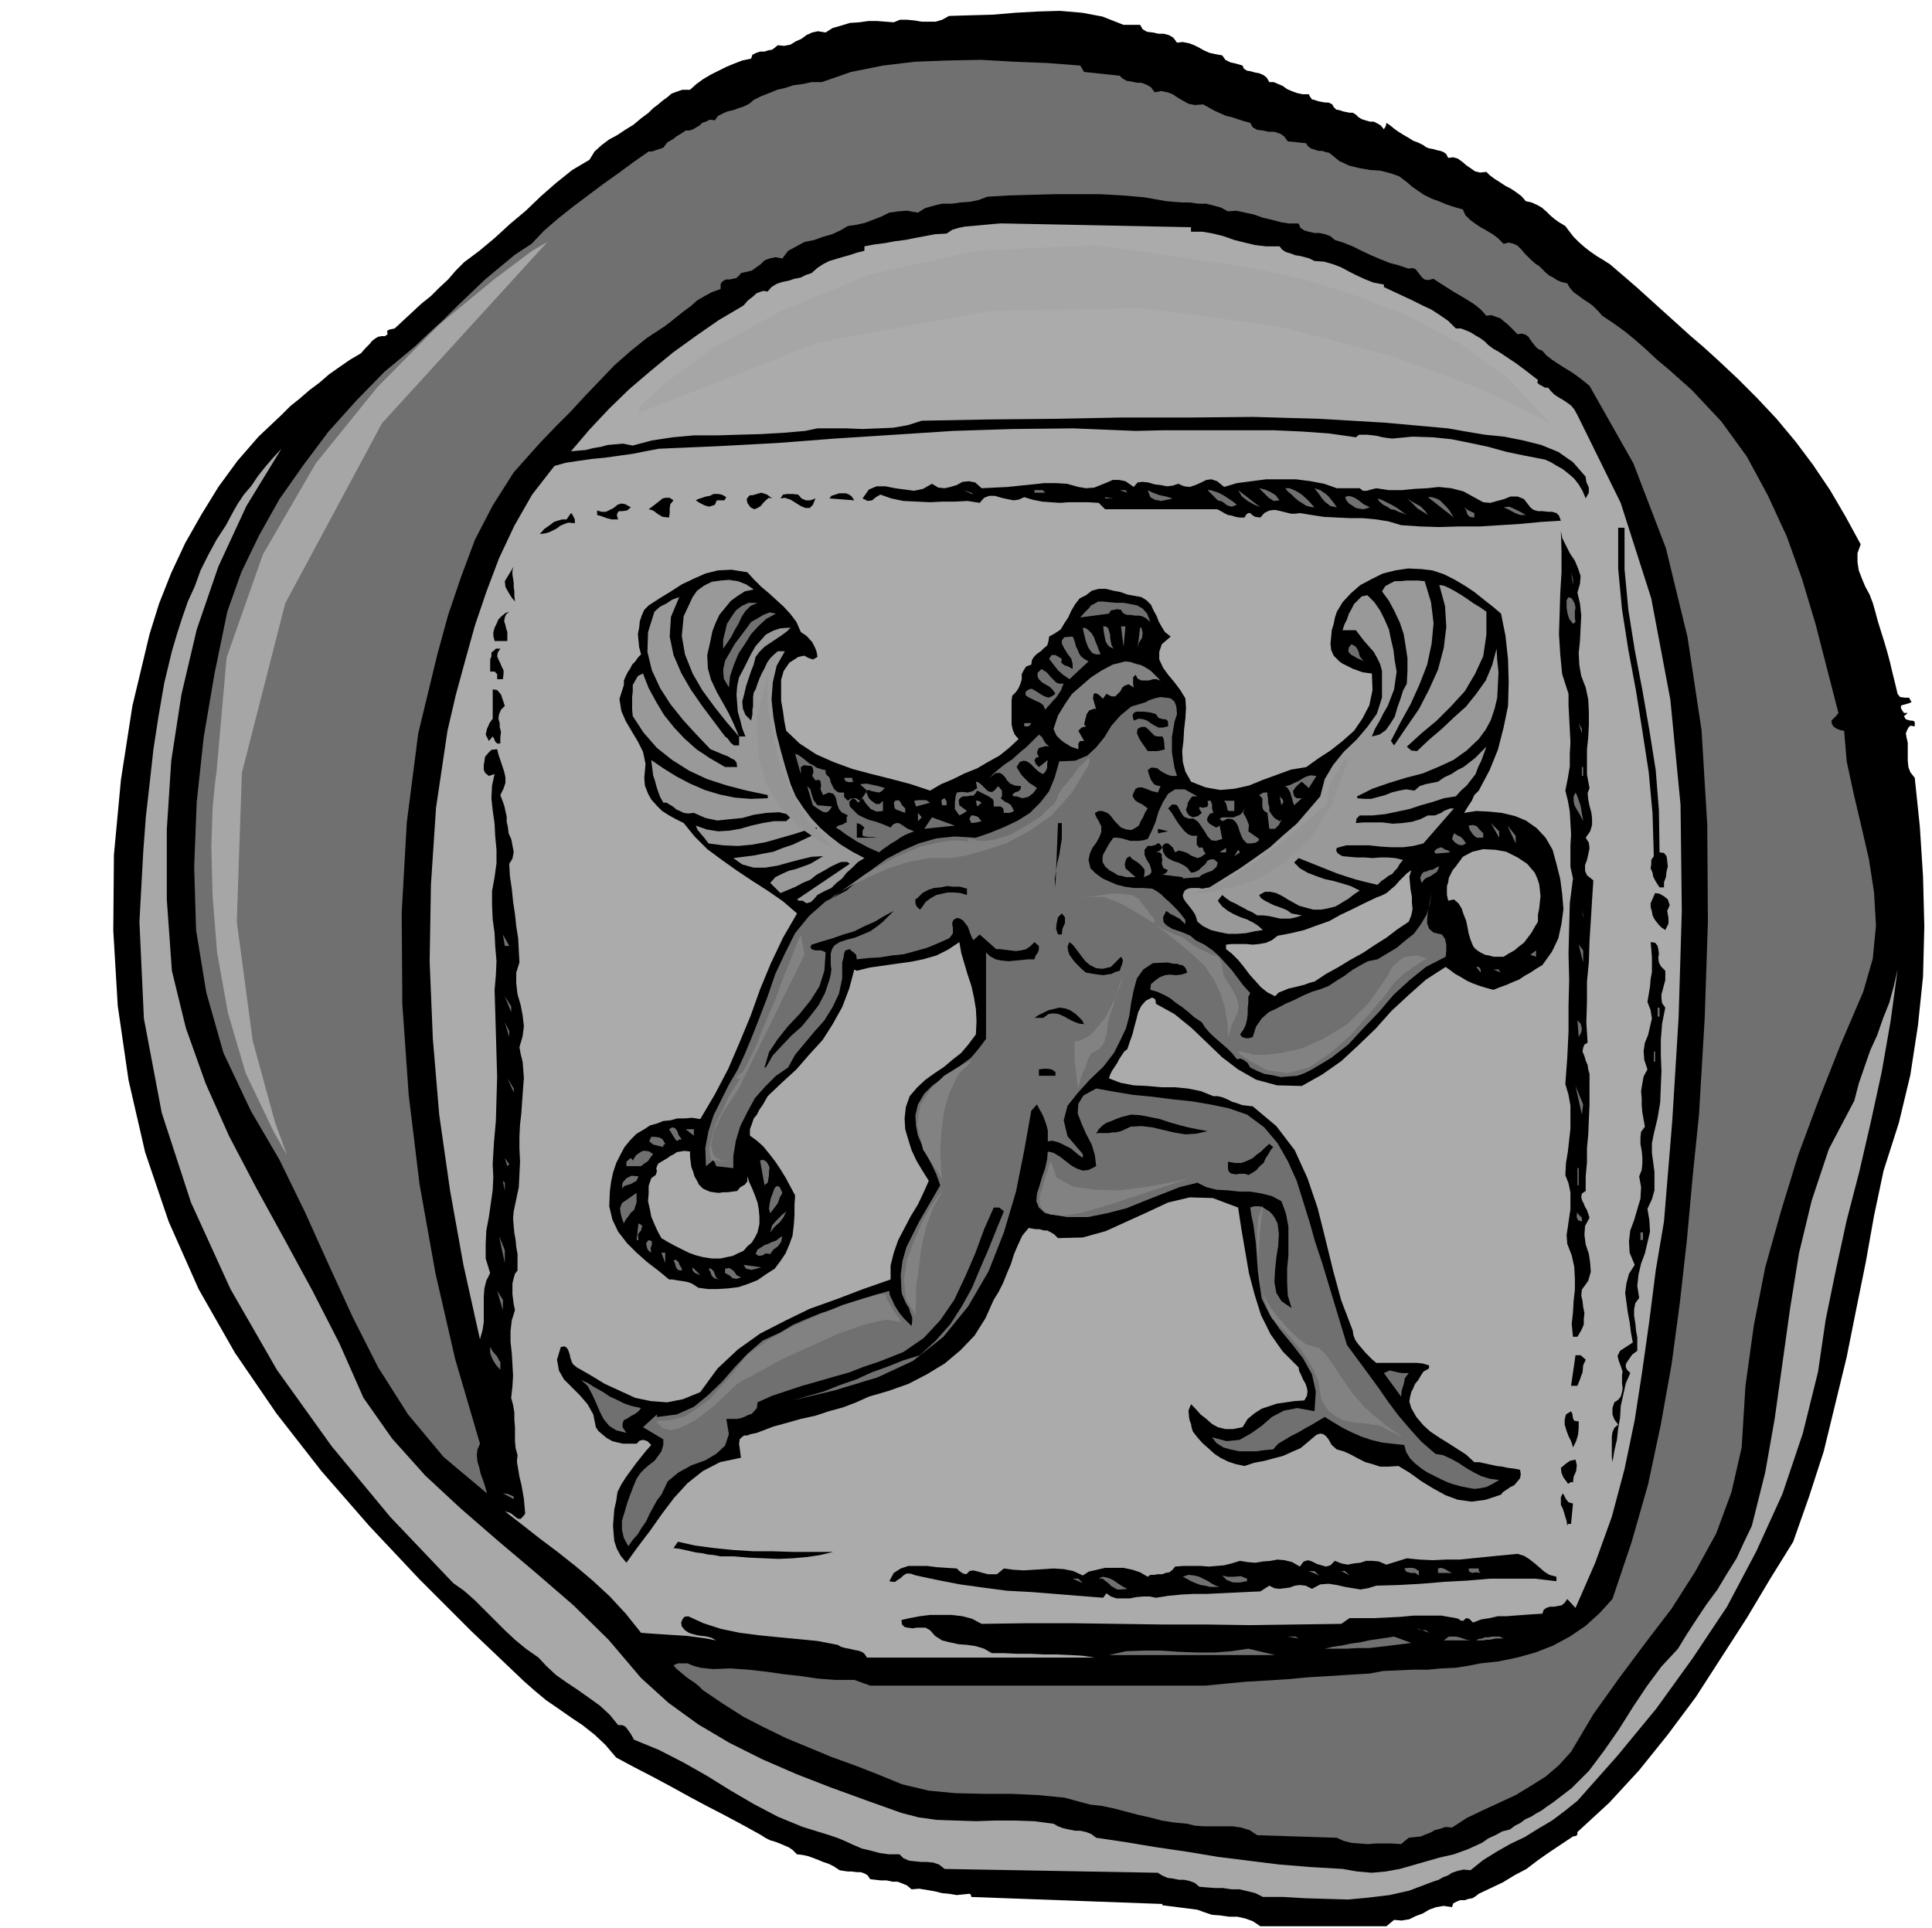
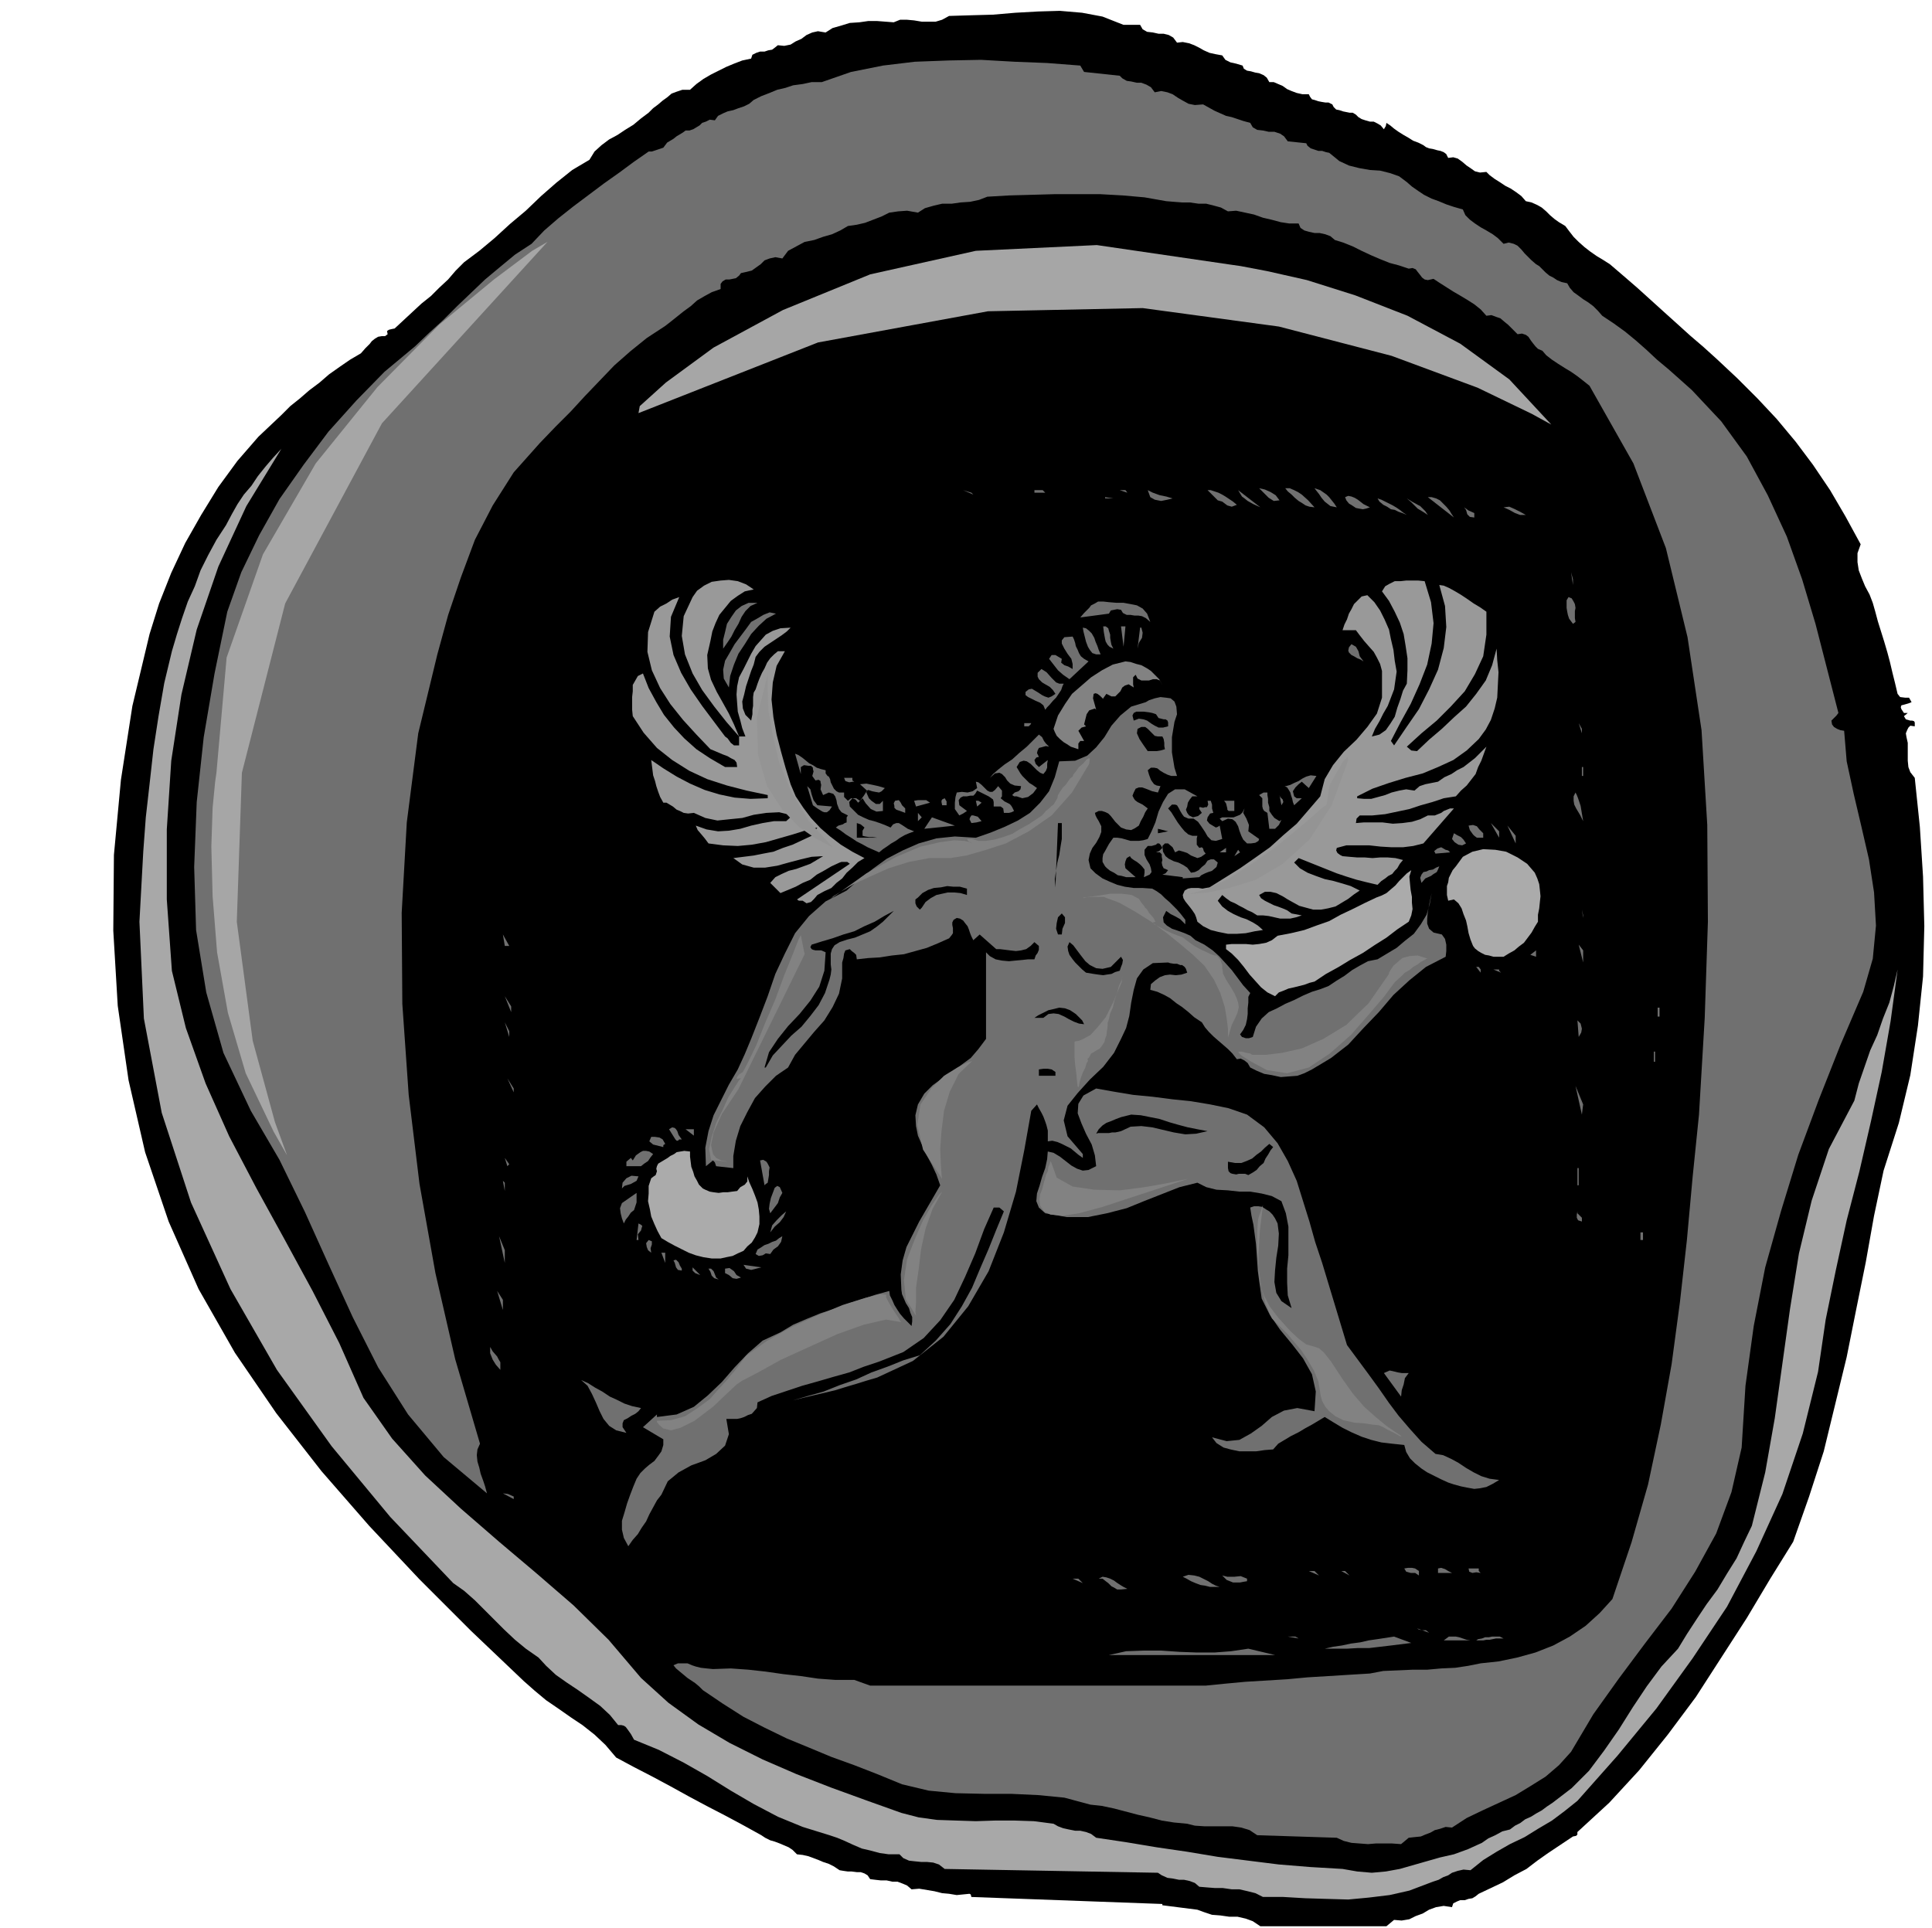
<svg xmlns="http://www.w3.org/2000/svg" fill-rule="evenodd" height="489.505" preserveAspectRatio="none" stroke-linecap="round" viewBox="0 0 3035 3029" width="490.455">
  <style>.brush1{fill:#000}.pen1{stroke:none}.brush2{fill:#707070}.brush3{fill:#ababab}.brush6{fill:#828282}</style>
  <path class="pen1 brush1" d="m1791 39 4 7 7 4 9 1 9 2h8l8 2 7 4 6 8 9-1 10 2 8 3 8 4 7 4 9 4 9 2 11 2 5 7 8 4 9 2 10 3 2 5 5 3 6 1 7 2 6 1 7 3 5 4 4 7h7l7 3 7 3 7 5 7 3 8 3 9 2h10l2 4 3 4 4 1 6 2 5 1 6 1h5l6 3 2 4 4 4 5 1 6 2 5 1 5 1h5l5 3 4 4 5 3 6 2 7 2h6l6 3 5 3 5 6 3-5 1-5 6 4 6 5 7 5 8 5 7 4 8 5 8 3 8 4 4 3 5 2 6 1 7 2 5 1 5 2 4 3 3 6 8-1 7 2 7 5 7 6 6 4 7 5 8 2 10-1 5 5 8 6 8 5 9 6 8 4 9 6 8 6 7 8 9 2 9 4 7 4 7 6 6 6 7 6 7 5 10 6 6 8 7 9 8 8 9 8 9 7 10 7 10 6 11 7 21 18 22 19 21 19 21 19 20 18 21 19 21 18 21 19 32 30 32 32 30 32 30 36 27 36 27 40 24 41 24 44-5 14v14l2 13 5 13 5 12 7 13 5 13 4 14 4 15 5 16 5 16 5 17 4 15 4 17 4 16 4 17 4 5 8 1h6l4 7-5 2-7 2-4 1-1 3 1 3 4 6h6l-6 5 3 5 7 2h3l3 1 1 2v6l-7-1-3 3-2 4-2 5 1 6 2 9v28l1 10 3 8 7 9 8 77 5 78 2 78-2 79-8 77-12 78-18 75-24 75-15 71-13 73-15 74-15 75-18 74-18 74-23 71-25 71-36 58-37 62-40 62-40 62-44 59-45 56-47 51-50 46v4l-2 2-5 1-3 2-18 12-18 12-17 12-17 13-19 10-18 11-19 9-19 9-5 4-5 3-6 1-6 2h-7l-5 2-6 3-2 6-13-2-12 2-11 4-10 6-11 4-10 5-12 2-12-1-12 10h-198l-12-8-11-4-13-3h-13l-14-2-13-1-12-4-11-4-55-7v-2l-300-11-1-4-2-1-10 1-10 1-12-2-11-1-12-3-12-2-12-2-12 1-7-6-7-3-8-3h-8l-9-2h-9l-9-1-8-1-4-6-5-3-6-2h-6l-8-1h-6l-7-1-6-1-9-6-8-4-9-3-7-3-8-3-8-3-9-2-9-1-7-7-6-4-7-3-7-3-8-3-7-2-8-4-6-4-29-16-28-15-29-15-28-15-29-16-28-15-29-15-28-15-17-20-17-16-19-15-18-12-20-14-19-13-18-15-17-15-83-79-81-81-79-84-75-86-71-91-65-95-57-100-47-106-37-109-26-113-17-117-7-118 1-119 11-118 18-116 27-113 15-48 19-48 22-47 25-44 27-44 30-41 33-38 36-34 14-14 15-12 15-13 16-12 15-13 17-12 16-11 17-10 7-8 7-7 3-4 5-4 5-3 6-1h5l4-3-1-5 3-2 4-1 5-1 14-13 14-13 14-13 15-12 13-13 14-13 12-14 13-13 24-18 24-20 24-22 25-21 24-23 24-21 25-20 27-16 8-13 11-10 12-9 13-7 12-8 13-8 12-10 12-9 7-7 8-6 7-6 7-5 7-6 8-3 9-3h12l10-9 11-8 12-7 12-6 12-6 12-5 13-5 14-3 2-6 6-3 6-2h7l6-2 6-1 4-3 5-4 10 1 10-2 8-5 9-4 8-6 9-4 9-2 12 2 11-7 14-4 13-4 15-1 14-2h14l13 1 13 1 10-4h11l11 1 12 2h22l10-3 11-6 33-1 36-1 35-3 36-2 34-1 35 3 32 6 33 13h26z" />
  <path class="pen1 brush2" d="m1703 113 56 6 4 4 7 4 7 1 9 2h7l8 3 7 4 6 8 10-2 10 2 8 3 9 6 7 4 9 5 10 2 13-1 9 5 9 5 9 4 9 4 9 2 9 3 9 3 11 3 4 7 7 4 9 1 9 2h9l9 3 6 4 6 8 29 3 2 4 5 4 6 2 6 2h6l6 2 5 1 5 4 11 9 15 7 16 4 17 3 16 1 16 4 14 5 12 9 8 7 10 7 9 6 12 6 11 4 12 5 12 4 14 4 4 9 7 7 8 6 9 6 9 5 10 6 8 6 9 9 8-2 8 2 6 3 6 6 5 6 6 6 5 5 7 6 5 3 5 5 5 5 6 5 6 3 6 4 7 3 9 2 4 7 6 7 7 5 8 6 8 5 8 6 7 7 7 8 18 12 18 13 17 14 17 15 16 15 18 15 18 16 19 17 46 49 40 55 33 61 30 65 24 67 21 70 18 70 18 70-3 4-4 4-4 4 1 6 3 4 5 3 5 2 6 1 4 48 11 51 12 51 12 52 8 52 3 52-5 52-15 52-36 84-34 86-32 86-27 88-25 89-18 92-13 94-6 97-16 70-24 65-33 60-37 58-42 55-41 55-40 56-35 59-19 21-21 18-24 15-23 14-26 12-26 12-25 12-23 15-10-1-9 3-8 2-7 4-8 3-7 3-10 1-9 1-12 10-14-1h-26l-12 1-13-1-13-1-12-3-11-5-125-4-12-8-13-4-14-2h-44l-15-1-12-3-21-2-19-3-19-5-18-4-19-5-19-5-19-4-18-2-41-11-41-4-43-2h-43l-44-1-42-4-42-10-39-16-36-14-36-13-36-15-34-14-35-17-33-17-33-21-31-21-6-6-6-5-6-4-6-4-6-5-6-5-6-5-4-5 7-3h15l7 3 6 2 8 2 9 1 10 1 28-1 28 2 27 3 28 4 27 3 27 4 27 2h30l25 9h527l30-3 32-3 33-2 33-2 32-3 33-2 32-2 33-2 21-4 23-1 23-1h23l22-2 22-1 20-3 20-4 28-3 29-6 29-8 28-11 26-14 25-17 22-20 20-22 30-89 26-91 20-94 17-95 13-97 11-98 9-99 10-98 9-152 5-151-1-152-9-149-22-146-34-140-51-133-69-122-10-8-9-7-10-7-10-6-11-7-9-6-9-7-6-7-7-3-4-4-4-5-3-4-4-6-4-3-6-2-7 1-5-5-5-5-5-5-5-4-7-6-6-2-8-3-8 1-9-10-10-8-11-7-10-6-12-7-11-7-11-7-9-6-9 2-5-1-4-3-3-4-4-5-3-4-5-2-6 1-15-5-15-4-15-6-14-6-15-7-14-7-15-6-13-4-7-6-8-3-9-2h-8l-9-2-7-2-6-4-3-7h-15l-13-2-15-4-13-3-14-5-14-3-14-3-13 1-11-6-11-3-12-3h-12l-14-2h-12l-13-1-12-1-34-6-34-3-36-2h-71l-36 1-36 1-34 2-13 5-14 3-15 1-14 2h-15l-13 3-14 4-11 7-17-3-14 1-14 2-12 6-13 5-13 5-13 3-14 2-12 7-13 6-14 4-14 5-15 3-13 7-13 7-9 12-11-2-9 2-8 3-6 6-7 5-7 5-8 2-9 2-3 4-5 4-5 1-5 1h-6l-5 3-3 4v8l-14 5-11 6-12 7-10 9-11 8-10 8-10 8-9 7-29 19-26 21-25 22-23 24-23 24-23 25-24 24-24 25-41 46-33 52-28 54-22 59-20 59-17 62-15 62-15 62-18 140-8 142 1 143 10 143 17 140 25 140 31 135 39 133-4 9-1 9 1 10 3 10 2 9 4 11 3 9 3 11-68-57-56-67-47-74-40-79-38-83-37-82-40-82-45-77-43-91-27-95-16-98-3-99 4-102 11-102 17-100 20-97 22-62 28-58 32-57 38-54 39-52 44-49 44-45 48-40 22-21 22-20 22-22 22-21 22-21 24-20 23-19 26-17 20-21 22-19 24-19 24-18 24-18 24-17 23-17 23-16h5l6-2 6-2 6-2 6-8 10-6 5-4 5-3 5-3 4-3h6l6-2 5-3 5-3 4-4 6-2 6-3 8 1 5-7 8-4 7-3 9-2 8-3 9-3 8-4 7-6 12-6 13-5 12-5 13-3 12-4 15-2 14-3h16l46-16 50-10 50-6 53-2 51-1 53 3 51 2 52 4 6 10z" />
-   <path class="pen1 brush3" d="M1871 364h18l17 3 16 4 17 6 16 4 17 4 17 2h21l4 5 6 4 7 2 8 3 7 1 8 2 7 2 8 4 15 1 14 4 13 5 13 7 12 6 13 6 13 5 16 3v4l15 7 15 7 15 7 16 8 13 6 14 9 13 9 12 12h8l8 3 7 3 8 5 7 4 7 5 6 6 8 6 9 5 9 6 9 6 9 6 8 6 8 6 9 7 9 7-1 4 3 3 4 2 5 3h5l4 5 6 6 6 4 7 4 6 4 7 5 5 6 5 9 68 138 48 150 30 159 16 165 2 167-5 167-10 163-13 158-13 77-10 79-11 78-12 78-16 77-20 75-26 72-31 71-13-14-4 6-5 4-6 1-5 1h-7l-6 2-4 3-2 6-16 1-14 1-14 1-12 1h-14l-13 3-13 2-13 5-6-6-5-1-4 4h-4l-4-3-4-1-23-4h-43l-21 2-21 1-21 1h-38l-13 9-72 1-71 1-70-1h-69l-70-1-70-1h-72l-71 1-15-8-15-4-17-2h-34l-16 2-16 3-13 3 1 7 4 4 5 1 8 1 6-1h14l7 4 8 9 11 7 12 3 14 3 13 1 14 2 13 4 12 7h19l21 1h21l21 1h20l21 1 19 1 20 3h-358l-4-6-4-3-6-2-6-1-8-2-6-1-7-2-5-3-31-6-30-3-32-3-30-3-31-4-29-6-28-9-24-11-6 1-3 4-2 5 1 6 5 6 6 4 6 2 8 2 7 1 8 1 7 2 7 4-15-3-15-2-15-2-15-1-16-1-15-1-15-1-12-1-24-30-25-27-27-25-26-22-29-23-28-21-28-22-27-21 9 3 9 7 3 2h4l3-3 4-5-1-12-1-11-2-12-2-11-3-12-2-12-2-12 1-10-3-11-1-11v-22l-1-12v-11l-2-12-3-11 2-18 1-17-1-18-1-17-2-18v-17l2-17 5-16-2-9-1-8-1-8v-17l2-8 2-7 4-5v-26l-2-11-1-11-2-11-1-11-1-12 1-11 4-19 4-19 1-20 1-20-1-21v-19l1-19 2-17 1-15 1-14 1-14 1-12-1-14-1-12-3-12-2-11 5-17 2-16-2-17-3-16-5-17-2-17v-17l5-16-1-19-1-19-3-19-2-19-3-20-2-20-3-20-1-19 5-8 2-10-1-6-1-5-1-6-1-4-4-9-1-9-2-9v-8l-2-9-2-9-3-8-3-8 5-10 3-9v-9l-2-9-3-9-3-9-3-9-2-8-9 1-5 5-5 6-1 7-1 6v7l2 5 6 5 9-3-4 18-1 20 2 19 3 21 1 20 2 21v21l-3 22-4 22v22l1 22 3 22 1 21 2 23-1 22-2 23 1 33 1 34 1 35 1 35-1 34-1 35-3 34-2 34 1 20-1 21-3 21-3 21-4 21-1 22v22l7 23-6 12-3 12-1 13v40l-2 13-4 14-26-117-21-117-17-119-10-119-5-121 2-121 8-121 18-121 13-56 15-55 15-54 18-53 20-53 24-51 28-49 35-45 18-5 20-3 21-3 21-2 21-3 22-3 20-4 21-4 93-4 93-5 91-7 93-6 92-6 94-3 95-1 98 4 43-1h175l44 2 42 3 42 6 5-4h13l9 1 7 1 8 2 7 1 8 1 32-3 32 1 29 3 30 6 28 6 29 8 29 6 31 6 9 4 10 6 9 5 10 8 8 7 7 9 6 10 5 12 5-9v-8l-4-9-1-8-20-23-23-16-27-11-28-7-30-6-30-3-30-5-28-5-100-9-102-6-104-3-103 1h-106l-105 2-104 1-103 2-22 7-23 4-24 1-24 1-25-1h-46l-19 4-35 3-35 2-35 1-34 1h-36l-33 3-33 5-30 8-15-3-12 1-12 1-11 3-12 2-12 3-12 1-11 1 29-34 31-33 32-31 34-29 34-28 36-26 36-25 39-23 7-8 9-7 4-4 5-2 6-2 7 1 6-7 8-5 9-3 10-2 9-3 10-2 8-4 9-3 9-8 9-6 10-5 10-3 10-3 11-3 12-4 12-3v-7l16-3 16-2 16-3 16-2 15-3 16-3 16-3 18-1 9-6 10-3 10-2 11-1 11-1 11-1 11-1 12-1 299 6v7z" />
  <path class="pen1" style="fill:#a8a8a8" d="m270 1525 22 90 31 87 37 83 43 82 44 80 44 81 42 82 38 86 45 64 52 58 56 52 60 52 58 49 59 51 55 54 51 60 43 39 47 34 49 29 52 26 53 23 54 21 55 20 56 20 27 7 29 4 30 1 31 1 30-1h31l30 1 31 4 7 4 8 3 9 2 10 2h8l9 2 8 3 8 6 47 7 48 8 48 7 48 8 48 6 48 6 49 4 51 3 23 4 23 2 22-2 22-4 21-6 21-6 21-6 22-5 11-4 11-4 11-5 11-5 10-7 11-5 11-6 12-3 8-6 8-4 8-6 9-4 8-5 9-5 8-6 9-6 30-23 27-27 24-32 23-33 22-35 22-33 23-31 26-28 14-23 15-23 16-24 17-23 15-25 15-24 12-26 12-25 21-84 15-85 12-86 12-86 14-87 20-83 27-81 40-76 7-27 9-26 9-26 11-24 9-26 10-25 7-26 6-26-11 81-14 80-17 78-18 78-20 77-17 78-16 78-12 82-24 97-32 95-41 90-46 87-54 81-57 79-61 74-63 71-20 16-20 15-22 13-21 13-23 11-21 12-21 13-20 16-11-1-9 2-9 3-6 4-8 3-7 4-9 3-8 3-29 11-31 7-33 4-32 3-35-1-33-1-34-2h-32l-12-6-12-3-13-3h-12l-14-2h-12l-13-1-12-1-7-6-8-3-9-2h-8l-10-2-8-1-9-4-6-4-335-6-9-7-9-3-10-1h-9l-10-1-9-1-9-4-6-6h-17l-14-2-15-4-13-3-14-6-13-6-12-5-12-4-42-13-39-16-38-20-36-21-37-23-37-21-39-20-39-16-5-9-5-7-3-4-3-2-4-1h-5l-13-16-15-14-18-13-17-12-18-12-17-12-15-14-12-13-20-14-17-14-17-16-15-15-16-16-15-15-17-15-17-12-99-104-92-111-86-120-73-127-62-136-46-141-28-148-7-152 3-55 3-55 4-54 6-53 6-54 8-52 9-52 12-50 8-27 8-25 9-26 11-24 9-25 12-24 13-24 15-23 9-17 9-16 10-15 12-14 10-15 12-15 12-14 13-14-55 90-44 95-34 99-24 102-16 104-7 108v110l8 112z" />
  <path class="pen1 brush1" d="m2136 767 5 4h6l7-2 8-2 20 3h20l20-2 20-1 18-2 20 2 19 5 20 11 11 6 11 1 11-3 11-3 10-4h11l10 4 10 13 5 4 7 2h7l9 1h6l7 2 4 4 3 8-32 2-31 3-32 2-32 2h-33l-31 1-31-1-29-2-20-6-19-3-21-2h-20l-21-1-20-1-20-3-18-3-7 1h-7l-8-2-8-2-9-2-9 1-8 4-6 7-8-1-5-3-3-3h-3l-3 2-3 5h-8l-6-1-6-2-6-1-6-3-5-3-6-3h-176l-10-10-17-1h-30l-14 1-15-1-13-1-15-3-13-4-9 4-8 1-10-2-9-2-10-3h-9l-8 3-7 8-19-3-19 1h-20l-20 1-21-1-21-1-19-4-17-6-7 4-6 5-7 1-8-4 10-14 12-5h14l15 3 15 2 15 2 14-3 14-8 10 6 10 1 9-2 10-3 9-5 10-1 10 2 10 9 20-1 21-1 19-2 20-2 18-2h19l17 1 18 5 12 2 13-1 10-4 10-4 9-4h10l10 2 13 9 6-7 8-1 9 1 10 3 9 1 10 2 9-1 9-3 9 4 9 1 9-3 9-4 8-4 8-1 9 3 11 9 20-6 23-3 23-3h47l23 3 21 4 20 7h36z" />
  <path class="pen1 brush2" d="m2010 786-9 1-8-5-9-9-6-6 9 2 9 4 8 5 6 8zm55 11-8-1-6-2-6-4-5-3-6-5-5-5-6-5-4-5h7l7 3 6 3 6 4 10 9 10 11zm35 0-10-2-9-7-5-6-4-6-4-5-3-4 9 3 10 7 4 4 4 5 4 5 4 6zm-571-20-16-7 13 4 3 3zm113-3h-17v-4h13l4 4zm26-4 17 4-17-4zm103 4-12-4h9l3 4zm71 9-8 2-10 2-10-2-7-4-4-11 8 4 11 4 10 2 10 3zm101 10-8 3-7-2-8-6-7-2-16-16h5l6 2 6 2 6 3 5 3 6 4 6 4 6 5zm37 4-11-5-9-5-5-4-4-3-3-5-3-5 35 27z" />
  <path class="pen1 brush1" d="m1213 783-5-1-4 3-5 5-4 5-5 3-5 2-6-3-5-7-1-6 2-3 3-3h4l7-2 7-2 9 3 8 6zm129 3-39-3 3-4 6-2 6-2h11l5 2 4 3 4 6z" />
  <path class="pen1 brush2" d="m1858 774 26 9-26-9z" />
  <path class="pen1 brush1" d="m1141 781-3 5h-12l-3 7-9 3-7-2-8-4-6-4 4-2 6-2 6-2 6-1 6-3h7l6 1 7 4zm140 2-4 10-5 5h-7l-7-3-8-5-8-5-9-3-7 1 4-6 7-1h8l9 1 5 6 7 3h7l8-3z" />
  <path class="pen1 brush2" d="M1736 783v-2l13 2h-13zm416 14-6 2-5 1-6-1-5-1-6-4-5-3-4-5-2-5 5-2 5 1 5 2 5 3 9 7 10 5zm132 16-41-32h6l7 2 6 3 6 6 4 4 5 6 3 5 4 6z" />
  <path class="pen1 brush1" d="m1058 786-5 6-1 7v7l-1 7-10-1-7-4-8-6-7-2 8-6 9-7 5-4 5-1h6l6 4z" />
  <path class="pen1 brush2" d="m2210 809-7-3-6-2-6-3-6-1-6-4-6-3-6-5-3-5 6 2 6 3 6 3 6 3 5 3 6 4 5 4 6 4zm33 0-6-4-5-3-5-3-3-3-7-7-7-6 8 5 9 5 4 2 4 4 4 4 4 6z" />
  <path class="pen1 brush1" d="m991 797-6 5-8 1h-5l-2 3-1 3 2 7h-10l-8-2-8-3-7-2v-7l7 2h7l6-3 6-3 6-5 6-2 6 1 9 5z" />
  <path class="pen1 brush2" d="M2316 806v7l-7-1-4-4-2-7-3-4 7 5 9 4zm81 3h-9l-8-3-9-5-9-4 9-1 9 4 8 4 9 5z" />
  <path class="pen1 brush1" d="m903 822-10-1-6 2-7 3-5 4-6 3-6 3-7 2-8 1 7-8 10-7 5-4 6-2 7-2h7l7-10 2 2 2 4 2 4v6zm1649 7v65l6 64 10 63 12 63 11 63 10 63 5 63 1 66 7 1 4 5 1 7 1 9-2 8-1 9-3 8v8h-7l-4-6-3-5-3-6-1-6-3-7 1-6v-7l4-6-2-67-6-65-10-65-10-63-12-64-10-64-6-64v-64h10zm-74 102 4 17 2 19-1 19-1 21-2 19 1 19 3 17 7 18 4 19 1 20v19l-1 20-2 19v40l4 21-3 8 1 10 2 10 3 11 1 9v10l-3 10-7 10 5 8 1 9-2 9-2 9-3 8v9l3 7 10 8-2 31-2 33-2 31-1 33-3 31v32l-1 32 2 32-5 3-2 5-1 6 3 7 2 7 3 7 1 7 2 7v48l-1 23-1 24-2 22v22l-2 22v23l-6 4-1 5 1 5 3 6 2 5 3 5 2 6 2 6-7 13-1 14 2 15 5 15 2 14 1 14-4 14-10 14-1 9 2 9 1 9 2 10-1 9v9l-4 9-6 10h-7l-2-20 2-18 1-18 2-18v-18l-1-18-4-18-7-18-1-14 2-13 2-14 2-13v-27l-3-14-5-13 1-19 3-18 2-18 2-18v-36l-3-17-5-17 3-41 2-41v-41l1-40-1-42 1-40 1-39 5-39-4-18v-34l1-17-1-18-1-18-3-17-4-16 4-20 3-18v-20l1-18-1-20-1-19-1-19v-18l-10-31-3-31-2-32 1-31 1-33 2-33v-33l-1-32 2 11 6 12 6 12 8 12 5 12 4 12-1 12-4 14zM809 945l-5-6-5-8-5-9-1-9 14-23-2 6v7l1 6 1 7v6l1 7v7l1 9z" />
  <path class="pen1 brush1" d="m2358 964 7 35 4 37 1 36-1 37-7 34-9 35-13 32-17 32-7 7-4 9-6 9-6 10 19-3 20 1 20 2 21 5 17 7 17 12 14 15 11 19 6 22 6 24 3 23 2 24-3 23-5 23-10 21-15 21-10 6-9 6-9 5-9 6-10 4-9 4-11 4-10 4-11-3-10-3-11-4-9-4-10-6-9-5-8-6-7-5-31 20-27 24-27 25-25 28-27 26-27 25-30 21-32 18-39-1-33-9-28-16-25-19-24-23-24-23-27-22-29-16-1-7-5-3-10 5-7 8-5 10-3 12-3 11-3 12-4 11-4 12-5 4-4 6-4 6-3 6-4 6-4 6-3 6-2 6 18 7 21 4 21 1 22 2h21l21 2 20 4 20 8h7l8 2 7 3 8 4 7 2 8 3 8 1 9 1 37 31 29 38 20 44 16 47 12 48 12 49 13 48 18 47 1 7 3 8 5 7 6 7 5 6 6 6 5 5 6 5h64l9 1 10 3v4l-2 2-4 2-3 2-4 6-4 7-5 6-3 7-3 6-2 8-1 7 3 10 8 14 11 13 11 10 15 10 13 8 14 9 14 9 13 12h8l9 2 9 2 9 2 9 1 9 2 9 1 10 2 1 7-1 6-4 5-5 6-6 3-6 4-6 4-3 4-24 8-22 3-22-3-19-7-20-11-18-11-18-13-18-11-16 1h-13l-12-4-11-3-12-6-11-6-11-5-11-3-8-7-5-9-4-5-4-3-5-1-6 2-13 11-12 10-14 6-13 6-15 4-15 4-16 3-15 5-14-3-12-4-12-6-9-6-10-9-9-8-8-9-7-9-2-6-1-6-2-5-1-5-1-11 4-10 7 7 8 9 9 7 9 8 9 5 12 3h12l15-3 8-13 11-9 11-7 12-4 12-4 14-2 14-2 15-1 4-7 1-7-1-6-2-6-4-7-3-7-3-6-1-6-25-25-19-27-15-30-10-32-9-34-6-35-6-35-5-33-40-15-36-1-34 8-32 15-33 15-33 15-36 10-39 1-6-6-5-3-6-3h-5l-7-2h-6l-6-1-5-1-10 12-7 15-6 14-5 16-6 14-6 15-7 14-8 13-13 29-17 27-22 23-25 21-28 17-29 15-31 11-31 9-20 9-21 8-22 6-21 7-23 5-21 6-22 6-21 8-5 2-5 1-5 1-5 2h-5l-4 3-3 3-1 7 3 22-33 7-27 14-24 19-21 23-19 25-19 27-19 25-18 25-9-11-6-11-4-12-1-11-1-13 1-13 1-13 3-13 2-14 6-12 7-11 8-11 8-11 8-10 8-10 8-9-6-6-6-2-6 1-5 5h-21l-9-2-8-2-9-5-6-5-7-6-4-6-4-20-9-16-12-14-12-12-13-13-8-14-3-17 6-20 6-1 4 3 2 4 2 6 1 5 2 6 2 4 6 5 21 12 23 14 24 11 24 11 24 5 26 2 25-5 27-11 27-37 32-30 35-25 39-20 39-19 42-15 42-16 43-15v-22l5-20 7-20 10-19 10-19 11-18 9-19 8-18-10-16-9-15-8-17-5-16-5-17-1-17 2-18 6-17 12-14 13-12 14-10 15-10 13-11 14-11 11-13 12-16 1-21-1-19-3-18-4-18-6-18-5-17-5-17-3-17-18 12-18 9-21 6-20 4-22 3-21 3-21 3-20 5-4-2-8 30-11 29-15 27-16 25-21 23-20 23-23 21-22 21-4 7-4 7-5 7-4 8-5 6-3 9-3 8v10l11 8 10 9 9 11 10 13 8 12 8 13 7 13 8 15-1 15v16l-1 15-2 17-5 14-6 14-8 12-9 12-14 9-13 9-15 6-15 5-16 2-16 1h-16l-15-2-6-4-5-3-6-2-5-1-7-1-6-1-6-1h-5l-17-14-17-13-17-15-15-15-14-18-9-19-5-21 1-24 2-15 3-14 5-15 6-12 7-13 9-11 10-10 12-7 9-6 11-3 10-4 11-1 11-3h11l12-1 13 2 23-39 21-40 18-42 17-41 15-42 17-41 19-40 22-38-22-19-23-16-25-16-24-16-24-17-23-17-20-20-17-21-12-6-11-6-11-7-8-8-9-10-5-9-5-13-1-12 2-22-4-19-8-16-9-15-10-17-7-16-3-19 7-22v-7l3-7 3-6 4-6 3-6 5-5 4-6 5-5-3-11-1-10-1-11 2-10 1-10 3-9 4-9 7-7 17-11 18-11 17-11 19-9 18-8 20-5 21-1 25 4 10 11 12 12 12 10 12 11 11 10 11 12 9 12 7 16 9 6 9 10 2 4 3 6 2 6 1 7-7 4-6-2-8-4-9 2-14 9-9 13-4 14v33l3 17 2 15 3 15 21 20 26 17 27 12 30 11 30 8 32 8 30 8 30 10 17-10 19-8 18-9 20-8 17-10 18-10 15-12 15-14-6-7-3-7-2-9v-37l1-8 6-6 4-6 3-7 2-7v-8l3-6 4-6 8-3 1-7 3-5 5-5 6-4 5-5 5-4 2-7 1-7 9-5 9-6 6-10 6-9 5-11 6-10 7-9 10-5 9-7 11-3h11l12 3 11 2 11 4 11 2 11 2 8 5 7 7 4 9 5 9 3 8 5 9 5 8 9 7-14 12-4 12v12l6 13 8 11 10 12 9 12 8 13 1 15-1 17-2 17-1 18-2 16 1 17 4 15 9 16 23 9 23 4 22-2 23-5 22-9 22-8 22-8 24-4 18-13 20-13 19-15 18-16 13-19 11-21 5-24-1-26-8-1-7-1-8-3-6-2-6-3-6-3-6-3-4-3-9-9-4-9-1-10 1-10 1-11 3-10 2-10 3-9 9-15 13-14 15-13 17-9 18-9 20-5 20-3 21 1 17 2 18 6 16 8 17 10 15 10 15 12 14 11 13 11z" />
  <path class="pen1 brush2" d="m2471 919-3-20 3 11v9z" />
  <path class="pen1" d="m1184 926-14 3-11 7-11 8-9 11-9 11-6 13-5 13-3 15-5 22 1 21 5 18 9 19 9 16 10 18 8 17 8 19h10l-5-13-3-12-4-14-1-13-1-14 1-13 3-14 7-13 6-12 6-12 7-12 8-9 8-9 11-6 12-4 16-1-6 6-8 6-9 6-9 6-9 6-8 8-6 8-3 12-4 10-4 12-4 12-3 13-3 11 1 11 4 10 9 9 1-5 1-5v-7l1-6v-14l1-7 3-5 3-9 3-8 4-9 4-7 4-9 5-7 6-6 6-5h11l-13 23-6 26-2 27 3 28 5 27 7 27 7 25 8 26 8 19 12 18 12 16 15 16 15 13 17 13 18 11 19 10-10 6-9 9-9 8-7 9-9 7-8 8-11 5-11 6-5 6-5 5-7 2-6-4h-6l-3-2 83-56-4-3h-9l-3 1-13 6-12 7-11 6-10 8-12 5-11 6-12 5-12 5-16-16 8-9 10-5 11-5 12-3 11-4 11-4 10-6 10-6-18 1-17 4-19 5-18 5-19 3h-18l-18-5-14-10 16-2 16-2 15-3 16-3 15-6 15-5 15-7 15-7 9-13-20 5-19 6-21 6-21 6-22 4-22 2-23-1-23-3-6-8-5-6-6-7-3-7 17 6 18 3 17-1 18-3 17-5 18-4 18-3h19l10-9-21-5-20 1-20 3-18 5-20 2-19 2-19-4-18-8-9 1-7-1-6-3-5-2-6-5-5-3-5-3h-5l-5-9-3-8-3-9-2-8-3-9-1-8-1-8-1-8 19 13 21 13 21 11 23 10 23 7 24 5 25 2 27-1v-5l-33-7-31-8-31-10-28-13-27-17-24-19-21-24-17-26-1-10v-20l1-9v-10l4-7 4-7 8-4 9 23 12 22 12 20 16 20 16 17 19 17 21 14 24 14h19l-1-7-3-4-6-3-5-3-8-3-7-3-7-3-5-2-22-23-21-23-20-25-16-25-13-28-7-29 1-31 10-32 9-8 10-5 9-6 11-4-13 31-2 31 6 29 12 28 15 26 18 26 18 24 18 24 4 3 5 7 5 4h8v-14l-20-23-19-24-19-26-15-26-12-30-5-29 3-31 14-30 7-10 11-8 12-6 14-2 13-1 14 2 13 5 12 8zm1054-13 10 33 4 33-3 32-7 33-12 31-14 31-16 29-15 29 5 7 19-28 20-29 16-31 14-31 9-34 4-33-2-33-9-33 7 1 9 4 9 5 10 6 9 6 10 7 10 6 10 7v36l-5 34-13 28-16 27-22 24-22 22-24 20-23 21 7 6 9 1 19-18 20-17 19-18 19-17 16-20 15-21 10-24 7-26 1 18 2 19-1 20-1 20-4 17-6 18-8 15-11 15-19 18-21 15-24 11-24 10-27 7-26 8-26 9-24 12v3l11 1h11l11-3 11-3 10-4 12-3 11-2 13 2 8-7 9-3 10-2 10-2 10-7 11-5 9-6 10-5 9-7 9-7 9-9 9-9-4 11-4 11-5 10-4 11-7 9-7 9-9 8-8 9-19 3-18 6-18 5-18 6-19 4-19 4-20 2h-20l-5 5-1 7 12-1h30l16 2 15-1 15-2 13-4 12-6h11l5-2 5-2 4-3 5-2 5-2h6l-48 55-16 4-16 2h-18l-17-1-18-2h-36l-15 4-1 4 2 4 4 3 4 2 11 1 12 1h12l12 1 12-1h12l12 1 12 3-5 6-4 7-4 4-4 5-6 3-5 4-6 4-6 6-17-4-16-4-16-5-15-5-15-6-15-6-15-6-15-6-7 7 9 9 12 7 13 5 14 5 14 3 14 4 13 4 14 7-9 6-9 7-10 6-10 6-12 3-11 2h-12l-11-3-11-3-9-5-9-5-8-5-10-5-9-2h-9l-9 5 3 5 6 4 6 3 8 4 6 2 8 3 7 3 7 5 16 3-9 3-9 2h-16l-9-2-9-2-9-1h-9l-8-5-7-3-7-4-6-3-7-4-7-3-7-5-6-5-7 9 7 9 9 7 9 5 11 5 9 3 10 5 8 5 8 7-13 2-14 3-14 1h-14l-15-3-12-3-12-6-9-7-2-7-2-5-4-6-3-4-4-5-4-5-3-5-1-5 3-7 5-3 5-1h12l6 1 5-1 6-1 24-15 24-15 23-16 24-17 21-19 21-18 19-22 18-21 7-27 13-22 17-21 20-19 17-20 15-21 8-25v-42l-3-11-5-10-5-9-8-9-7-8-7-9-6-8h-21l3-9 4-8 3-9 4-7 4-8 6-6 6-6 9-2 11 11 9 13 7 14 7 16 3 15 4 17 2 17 3 17-2 14-2 14-5 13-5 13-7 12-6 12-7 12-5 12 12-3 10-7 7-10 7-11 4-14 5-14 4-13 6-11 1-21v-19l-3-20-3-18-6-18-8-17-9-17-11-15 5-8 7-4 8-4h9l9-1h19l10 1z" style="fill:#999" />
  <path class="pen1 brush2" d="m2475 977-4 3-3-4-3-4-2-6-1-5-1-6v-12l3-5 5 2 3 5 2 4 1 6-1 5v11l1 6zm-668 0-7-6-6-3-6-1h-6l-6-1h-6l-6-3-3-5-6-1-5 1-5 1-3 5-45 6 6-7 8-8 3-4 6-3 5-3h8l9 1 12 1h11l11 2 10 2 9 5 7 8 5 13zm-617-30-11 5-8 8-6 9-5 11-6 10-5 10-6 9-7 10v-14l3-12 3-13 7-11 7-10 9-7 11-5h14z" />
  <path class="pen1 brush1" d="m800 961-5 4-2 5-1 6 2 6 1 5 2 6v14h-20l-2-8v-6l2-7 3-6 3-7 5-5 6-5 6-2z" />
  <path class="pen1 brush2" d="m1219 964-15 8-12 11-12 13-10 16-10 15-7 17-6 18-2 18-8-14-1-14 3-14 7-12 8-14 9-12 9-12 8-11 9-5 10-6 10-4 10 2zm530 55-6-3-3-3-3-5-1-4-2-11-1-9h4l4 3 1 4 2 6v5l1 6 1 5 3 6zm16-3-4-32h7l-3 32zm-36 12h-7l-6-2-4-5-3-5-3-8-2-8-2-8-1-6 5 1 5 4 4 4 4 7 2 6 3 7 2 6 3 7zm64-42 2 8-1 8-5 8-2 9 4-33h2zm-83 53-30 28-10-7-8-7-7-9-7-9 4-6h6l5 3 5 3-1 6 5 4 6 2 7 4v-8l-2-8-6-8-5-8-4-8v-5l4-5 13-1 2 4 2 6 1 5 3 6 2 5 3 5 5 4 7 4zm106-32-6 18 6-18zm648 0 4 21-4-21zm-322 32-5-3-5-2-5-3-4-2-4-4-1-3 1-5 4-5 7 4 4 7 2 8 6 8z" />
  <path class="pen1 brush1" d="m786 1019-4 6-1 6 2 5 3 6 2 5 3 6v6l-1 8h-9v-8l-4-4h-7v-19l2-5v-6l4-3 3-3h7z" />
  <path class="pen1 brush6" d="m1826 1076-4-7-5-2h-6l-6 2h-12l-6-3-3-6-4 4v11l1 5-8-5-6 2-4 3-3 6-4 4-4 4h-6l-8-4-5 7v1l-5-5-4-3-3-1-3 1-1 7 5 18-2-2-9 3-4 6-2 8-2 8 3 3-7 2-5 5 9 16h-6l-3 4v9l-6-2-6-2-6-4-5-3-6-5-5-5-3-6-2-5 7-21 11-18 11-16 15-13 15-13 17-11 17-9 20-5 8 1 9 3 8 2 9 5 6 4 7 7 6 6 5 9z" />
  <path class="pen1 brush2" d="m1671 1074-2 4-2 6-4 6-4 6-5 5-5 6-4 4-3 4-3-7-5-4-7-3-6-3-6-3-4-3v-5l5-4 5-1 5 3 5 3 6 4 4 2 6 2 5-2 6-4-4-6-5-5-7-4-5-3-5-5-2-4v-6l6-6 8 5 8 9 3 3 4 4 5 2h7z" />
  <path class="pen1 brush1" d="m793 1109-6 6-3 7-1 7 2 7v6l2 8-1 8v10h-5l-3-3-2-5-2-3-6 7-5-10 2-9 4-9 5-7v-46l7 1 6 7 3 9 3 9z" />
  <path class="pen1 brush2" d="m1849 1122-4 12-2 12-2 12v24l2 12 2 12 4 13h-9l-6-2-6-3-5-3-5-4-5-1h-5l-5 4 2 7 3 8 2 3 3 4 4 2 6 1-4 10-9-2-10-4-6-2h-5l-5 2-3 6-2 5 2 4 2 3 4 3 8 4 8 6-4 6-3 7-4 7-3 7-6 4-6 3-8-1-8-3-9-9-7-9-4-4-4-2-6-2h-5l-6 3 1 4 2 4 3 5 4 8v9l-3 8-5 9-6 8-4 9-2 10 3 13 8 8 11 8 11 5 12 5 12 3 14 2h14l15 1 7 4 7 5 6 6 7 6 6 6 6 6 6 7 7 9v7l-8-8-7-4-8-4-7-5-5 10 1 8 5 5 8 5 9 3 11 4 9 4 8 7 14 7 13 9 10 9 11 12 9 10 9 12 9 12 11 12-3 6v9l-1 9v9l-1 8-2 9-4 8-5 7 3 4 6 2h5l6-2 5-16 9-13 11-10 13-6 13-7 14-6 14-7 14-6 13-4 13-5 12-8 13-8 12-9 12-7 13-7 15-3 15-9 15-9 13-11 14-11 11-15 9-15 5-17 3-17-2 9-2 10-2 10-1 11v8l3 8 7 6 13 3 5 7 2 9v10l-1 9-31 16-26 21-25 23-23 27-24 25-24 26-27 21-30 18-12 6-11 4-13 1-13 1-14-3-12-2-12-5-10-5-4-7-5-4-6-3-6 1-7-9-7-7-8-7-7-6-8-7-7-7-6-7-5-8-12-8-9-8-10-8-9-6-10-8-9-5-11-5-11-3 1-9 7-6 7-5 8-3 8-1 9 1 9-1 9-3-2-6-2-3-4-3h-3l-5-2h-5l-6-1-3-1-24 1-15 10-10 14-5 18-4 20-3 21-5 19-8 17-11 22-17 22-21 20-19 21-16 20-6 23 6 25 24 28v6l-7-5-6-5-6-5-6-3-8-4-7-3-8-2-7 1v-17l-2-8-2-6-3-8-3-6-4-7-3-6-9 10-11 62-13 65-19 64-24 61-32 55-39 48-48 38-56 26-17 5-16 5-17 5-16 5-17 4-17 4-17 4-16 4 24-7 25-7 25-10 26-9 24-11 25-9 25-10 26-8 25-23 23-26 18-28 16-29 13-31 13-30 12-30 12-29-7-6h-9l-15 34-14 38-16 37-17 36-22 32-26 28-32 22-38 15-24 8-23 9-25 7-24 7-25 7-24 8-24 8-22 10-1 9-8 9-6 2-6 3-6 2-5 1h-17l4 24-6 18-14 13-17 10-22 8-20 11-17 14-10 21-7 9-6 11-6 11-5 11-7 10-6 10-8 9-7 10-7-13-3-13v-14l4-13 4-14 5-14 5-13 5-12 6-9 7-7 7-6 8-6 6-8 5-7 3-10v-9l-32-19 22-20v4l31-4 27-12 22-18 22-21 20-23 21-22 23-20 28-13 20-12 21-9 22-9 22-7 21-8 22-7 21-7 22-6 1 7 4 8 3 7 5 8 4 6 6 7 6 6 6 6 1-7v-7l-3-7-2-7-5-8-3-7-3-7-1-7-1-24 3-22 6-21 10-20 10-20 11-19 11-19 11-19-6-17-7-15-8-15-7-15-7-16-3-15-1-17 4-17 10-17 13-13 15-11 15-10 15-11 15-11 12-14 12-16v-136l6 6 9 5 10 2 11 1 10-1 11-1 9-1h10l2-6 3-4 2-5v-6l-7-6-6 6-7 5-8 2-8 1-9-1-8-1-8-1h-6l-26-23-10 9-3-6-2-5-2-6-2-5-4-5-3-4-5-3-5-1-5 3-2 4v4l1 5v8l-2 3-4 5-18 8-17 7-18 5-18 5-19 2-19 3-18 1-18 2-1-7-3-3-4-3-3-3-7 2-2 5-1 7-2 7v25l-5 24-10 21-13 21-16 18-15 18-15 18-11 20-19 13-17 17-16 18-12 22-11 22-7 23-4 24v25-6l-27-3-2-6-3-3-11 9-1-29 5-26 8-25 12-24 12-24 14-24 11-24 10-24 13-33 13-34 12-35 15-32 16-32 22-27 26-23 33-17 19-17 22-17 22-16 25-13 25-11 28-8 29-3 33 2 23-8 22-9 21-10 19-12 16-16 14-18 9-22 7-25 25-1 19-8 14-13 13-16 11-18 14-16 17-14 23-7 5-3 9-3 9-2 9 1 7 1 6 5 3 8 1 12z" />
  <path class="pen1 brush1" d="m1835 1141-8 2h-7l-6-3-5-3-7-5-6-2-7-1-8 3-2-8 2-4 4-2h12l8 1 5 1 6 2 4 6 8 2h3l3 2 1 3v6z" />
  <path class="pen1 brush2" d="m1620 1136-1 2-3 3h-7v-5h11zm865 16-5-16 5 9v7z" />
  <path class="pen1 brush1" d="m1826 1157 2 4 1 6v5l1 5-7 2-6 1h-14l-7-10-6-9-4-9 1-7 6-3h6l4 3 4 4 3 3 4 4 5 1h7z" />
  <path class="pen1 brush2" d="m1648 1173-5-1-7 2-4 1-2 4-1 4 3 6-4 1-3 4 2 6 5 5 14-11-1 6v6l-2 5-4 5-5-2-5-4-5-5-5-5-6-4-5-1-6 2-5 8 3 5 3 5 3 4 4 4 3 3 4 4 5 3 7 5-6 8-8 6-9 2-9-3h-4l-3-2 4-4 6-2 3-3 1-5-10-1-7-3-5-5-3-5-5-5-4-2-7 1-8 7 5-6 8-7 10-8 12-8 11-10 12-10 10-10 9-9 5 4 3 6 3 4 5 5zm-351 37v5l3 4 2 1 2 4 1 5 3 6 2 4 4 4 4 2h8v7l6 6 5-4h8l6 4 6-8 5-8-11-10 10-1 10 2 9 2 10 3-5 5-4 2-6-1-5-1-6-2-2 1-1 3 4 9 4 4 7 5h6l5-5v16l-10 1-9-4-8-9-5-8-7 7-4-5-5-2-5 6 1 7 6 6 7 7 8 4 9 4 8 2 9 3 8 3 9 4 4-5 5-2h4l5 3 9 6 10 4-8 3-7 3-7 4-7 5-7 4-7 5-6 4-6 5-9-4-9-4-9-5-8-4-9-6-8-5-8-6-8-5 4-3 7-2 3-2 3-1v-8l2-3-10-5-4-5-3-8-1-6-2-6-3-4-7-2-9 4-4-9 1-7-1-4v-2l-3-2-5 1-5-7 2-7-1-4v-2l-3-3h-4l-7-1-5 3v11l-9-32 5 2 6 4 5 4 6 5 6 3 6 4 6 2 8 2zm1188-5h2v14h-2v-14zm-429 33-11-10-5 4-5 5-4 6 2 8 4 3h8l-12 11-2-5-1-5-2-6-1-4-3-5-2-3-4-2h-5 7l7-2 6-3 7-3 6-4 6-3 7-2 9 1-12 19z" />
  <path class="pen1 brush2" d="M1339 1222v4l3 2h-2l-6 1-6-2-2-5h13zm229 13 6 7v9l-2 3 6 5 6 3 2 1 2 2 2 3 3 6-4 2-4 1h-8l-1-7-4-3h-11v-7l-1-4-4-3-3-2-10-5-8-4-3 5-3 3h-5l-5 1h-6l-4 2-3 4 1 8 12 9-6 4-6 3-7-10v-10l1-9 2-7 8-1 9 1 8-2 7-5-2-10 4 1 5 4 4 4 5 5 4 2h4l4-3 5-6zm-284 30 23 2-4 6-4 3h-4l-3-1-8-5-7-5-9-30 5 5 2 8 3 9 6 8zm597-14h-8l-4 5-3 5-1 6-2 5 2 5 3 4 6 3 8-2 6-5-4-6v-3h2l4 1 3-1h3l2-4-1-6h5l2 6v6l2 7-5 1-4 6-1 5 4 5 5 3 5 3 3-1 3-2 4 21-10 3-7-1-6-6-4-7-6-9-5-7-7-5h-8l-7-3-3-4-3-5-2-4-3-5-3-1h-5l-6 6 5 6 5 8 5 8 6 8 5 6 6 5 6 2h8l-1 4v10l4 5 4-1 2 2 1 4 3 4-7 5-6 2-5-2-5-2-6-4-6-2-7-2-6 3-4-8-7-6h-5l-4 4 1 9 4 7 5 4 8 4 7 2 8 4 6 4 6 8 6-1 6-3 5-5 5-4 4-6 5-2h5l6 5-2 7-7 6-6 2-5 2-6 3-3 3-26 2v-2l-32-4 5-2 4-5-7-3-2-4-1-5 1-4-1-5v-4l-3-3h-6l5-2 5-5-3-5-2-2h-3l-2 2-7 2h-6l-5 6v8l3 7 5 8 2 6 1 6-3 4-9 4 1-7v-5l-4-5-3-3-5-4-5-3-4-3-2-3-5 3-2 5-1 5 1 6 16 14h-15l-7-2-6-1-6-4-6-3-5-4-3-3-4-7v-6l1-6 3-5 6-11 7-10h6l7 1 7 2 7 2h13l7-1 7-2 6-12 6-14 5-17 7-15 8-13 11-7h15l20 11zm110-6v4l1 6v6l2 7v6l4 6 4 5 8 5 9-6-6 4-4 8-3 3-3 3h-9l-3-25-5-3-2-3-1-4v-13l-5-5 7-4h9-3zm496 45-5-10-6-10-3-6-1-6v-7l3-6 2 4 2 5 2 6 2 6 1 6 1 6 1 6 1 6zm-474-25-3-16 1 3 4 4 1 4-3 5zm-526 0h-7l-1-5v-2l1-2 4-2 3 5v6zm-65 5v7l-8-3-6-2-3-3v-3l-1-4 2-4 6-1 3 4 2 4 5 5zm39-9-22 6-3-9 6-1h13l6 4z" />
  <path class="pen1 brush2" d="m1542 1261-7 6-2-9h4l5 3zm397 13h-9l-2-2v-2l-2-8-3-4h16v16zm22 32 17 12-1 3-5 3-7 1h-6l-6-6-3-6-3-8-2-7-4-7-5-4-7-1-9 4-4-4 4-2h18l5-2 5-2 4-4 3-6-2 7 5 9 4 10-1 10zm-519-16v-13l6 7-6 6zm100 0-8 2-8 1-3-6 1-3 2-3h3l7 2 6 7zm-90 12 12-18 36 13-48 5z" />
  <path class="pen1 brush1" d="m1358 1300-3 5v8l4 1 6 1h6l7 1h-32v-23l6 2 6 5zm310-7v25l-2 12-2 13-3 12-2 13-2 13 1 13 4-101h6z" />
  <path class="pen1 brush2" d="m2355 1316-13-23 13 13v10zm-25-7v7h-10l-4-3-2-2-5-7-2-7 7-1 6 2 4 5 6 6zm51 16-13-28 13 16v12z" />
  <path class="pen1 brush1" d="M1819 1309v-7l16 4-16 3z" />
  <path class="pen1 brush2" d="m2303 1325-6 3-6-1-6-4-4-5 3-9 5 3 6 3 4 4 4 6zm-387 14 10-7v7h-10zm362 0-23 2-2-4 5-4 6-2 7 4 4 1 3 3zm-339 6 6-10 3 4-9 6z" />
  <path class="pen1 brush3" d="m2411 1371 4 9 3 9 1 9 1 10-1 9-1 10-2 10v11l-5 8-5 9-6 8-6 8-8 6-7 6-9 5-8 5h-16l-7-2-6-1-6-3-5-3-5-4-3-4-4-10-3-10-2-11-2-9-4-10-3-9-5-8-7-6-9 2-2-9v-14l2-6 1-7 3-6 3-6 5-6 11-15 15-8 17-4 19 1 17 3 18 9 15 10 12 14z" />
  <path class="pen1 brush2" d="m2261 1361-2 5-2 4-5 3-4 3-9 4-6 7-2-8 2-5 3-4 5-1 4-2 6-1 5-3 5-2z" />
  <path class="pen1 brush3" d="m2213 1448-18 12-17 13-19 12-18 12-20 11-18 11-20 11-18 12-8 2-8 3-8 2-8 2-9 2-7 3-8 3-6 6-12-6-10-8-9-10-9-10-9-12-9-11-10-10-9-7v-7l9-1h22l11 1 10-1 11-2 9-4 9-7 21-4 21-5 19-7 20-7 18-10 19-9 18-9 19-9 8-3 8-4 7-6 7-6 6-7 6-6 6-6 7-5-3 10 1 11 1 10 2 11v9l1 10-2 10-4 10z" />
  <path class="pen1 brush1" d="m1519 1406-10-3-10-1h-10l-9 2-9 2-9 5-8 6-6 9-3 3-5-5-2-5v-6l4-3 7-7 9-5 9-3 11-1 10-2 10 1h10l11 3v10zm1104 16-4 9 2 11v9l-5 10-6-4-4-4-4-5-3-4-3-6-1-6-2-7v-6l7-16 7 1 7 4 6 5 3 9z" />
  <path class="pen1 brush2" d="m2487 1442-2-13 2 9v4z" />
  <path class="pen1 brush1" d="m1404 1431-8 8-9 9-10 8-10 7-12 5-12 5-12 3-12 4-8 5-4 6-2 7v17l1 8-1 8-2 8-7 21-10 19-13 17-14 17-16 14-15 16-14 15-11 19h-2l7-24 14-21 16-20 18-19 17-21 14-22 8-25 2-29-7-3h-9l-4-1-2-1-2-3 2-4 16-5 17-5 17-6 17-5 16-8 16-7 15-9 15-8zm264 37h-6l-3-9 1-9 2-9 6-6 5 6v9l-4 9-1 9z" />
  <path class="pen1 brush2" d="m793 1486-3-18 10 18h-7z" />
  <path class="pen1 brush1" d="m1745 1519 16-16 3 5-1 6-2 5-2 6-7 2-6 3-7 1-6 1-8-1-7-1-6-1-6-1-6-5-5-5-6-6-4-5-5-7-2-6-1-7 3-7 6 5 6 8 6 8 7 9 7 6 10 5 10 1 13-3zm871 6v15l-2 7-2 8-2 7v7l1 7 5 7-5 25-2 26v24l1 25-1 24-1 25-4 24-6 25-3 15v15l2 15 2 15v29l-4 14-7 15 3 18 1 18-4 17-4 17-6 16-4 17-2 18 3 19-6 8-2 10v10l2 12 1 11 2 11v21l-8 6-7 10-3 5v5l2 4 5 5-7 16-4 18-4 18-1 18-3 17-2 18-4 17-3 18-1-8v-32l1-7 3-7 6-5-6-8-3-8v-10l3-9 6-4 4-5 2-7 1-6-1-8v-13l1-5-3-9-3-8-2-8 4-8 20-13-3-16-2-16-3-16-2-15-2-15 2-15 4-15 9-14-8-19-1-18 2-17 6-16 5-17 5-17 1-18-3-17 4-10 1-10v-10l-1-10-2-11v-10l1-9 6-8-2-11-2-11-1-11v-11l-1-12 2-12 2-11 6-11-5-15-1-14 2-13 5-12 3-13 3-13-2-13-5-13 2-12 2-12 1-12 2-11v-24l-1-12-1-11 7 1 4 5 1 5 1 7-1 7 1 7 3 6 7 7z" />
  <path class="pen1 brush2" d="m2487 1512-7-28 7 9v19zm-83-12 9-7v10l-9-3zm-78 23v5l-7-9h4l3 4zm29 0v2l3 3-12-5h9zm-1552 67-10-25 10 16v9z" />
  <path class="pen1 brush1" d="m1703 1609-8-1-8-3-8-4-7-4-9-4-8-1-8 1-8 6h-14l6-4 8-4 8-4 9-2 8-2 9 1 8 3 9 6 3 3 4 4 3 3 3 6z" />
  <path class="pen1 brush2" d="M2604 1583h3v14h-3v-14zm-119 33-1 6-4 7-2-26 5 5 2 8zm-1685 13-7-23 7 14v9zm1798 23h2v16h-2v-16z" />
  <path class="pen1 brush1" d="M1658 1684v6h-26v-10l7-1h7l6 1 6 4z" />
  <path class="pen1 brush2" d="m807 1716-10-22 10 16v6zm1678 35-10-45 12 29-2 16zm-526 0 27 20 21 25 16 28 14 31 10 32 10 32 9 32 11 33 39 129 17 23 17 23 16 22 16 23 15 20 18 21 18 20 22 19 12 2 13 6 11 6 12 8 12 7 12 6 13 4 15 2-10 6-10 5-10 2-9 1-11-2-10-2-11-3-9-3-11-5-10-5-12-6-9-6-10-8-8-8-6-10-3-11-19-2-17-2-16-4-15-5-16-7-14-7-15-9-13-8-10 6-10 6-11 6-10 6-12 6-10 6-10 6-8 9-13 1-14 2h-26l-14-3-11-3-11-7-7-9 23 6 20-2 18-10 17-12 16-14 19-10 21-4 27 5 2-31-6-27-14-25-17-22-19-23-16-23-13-26-4-28-2-15-1-14-1-15-1-14-2-15-2-15-3-14-2-13 6-2h7l6 1 6 4 5 3 5 5 4 6 4 8 2 16-1 19-3 19-2 20-1 18 3 17 8 13 16 11-6-20-1-20v-22l2-21v-45l-4-21-7-19-15-8-16-4-18-3h-17l-18-2-18-1-16-4-14-7-28 7-28 11-28 11-27 11-31 8-30 6h-33l-34-6-10-9-4-10 1-12 4-12 4-14 5-14 3-14 1-12 9 2 10 6 9 7 9 7 9 5 9 3 9-1 12-6-2-17-5-17-9-17-7-16-6-16 1-15 8-13 20-11 28 5 30 5 31 3 31 4 29 3 30 5 29 6 29 10z" />
  <path class="pen1 brush1" d="m1897 1777-18 4-17 1-18-3-17-4-17-4-17-2-17 1-15 7-4 1-5 1h-5l-5 1h-17l-3 1 4-7 6-6 6-4 8-3 7-3 8-3 8-2 8-2 15 1 15 3 15 3 15 5 14 4 15 4 15 3 16 3z" />
  <path class="pen1 brush2" d="M1071 1790h-4l-2 2h-2l-2-2-10-16 5-3 4 1 2 2 2 3 2 6 5 7zm19-6-13-10h13v10zm-45 13-3 2v3l-8-2-8-2-6-5 3-7h6l7 1 5 3 4 7z" />
  <path class="pen1 brush1" d="m2000 1802-4 5-4 7-4 6-3 7-6 5-5 6-6 4-7 4-5-2h-10l-4 1-6-1-3-1-3-3-1-5v-10l11 2h10l8-3 9-4 7-6 7-5 6-6 7-6 6 5z" />
  <path class="pen1 brush2" d="m1026 1813-4 5-4 6-6 4-5 4h-23v-7l7-6 3 4 5-8 7-5 4-2h5l5 1 6 4z" />
  <path class="pen1 brush3" d="m1104 1867 4 2 7 3 6 1 8 1 7-1h7l7-1 8-1 5-6 7-4 4-5v-8l3 9 5 11 4 10 4 11 2 11 1 11v12l-3 13-4 8-5 8-7 6-6 7-9 4-8 4-10 2-9 2h-14l-13-2-12-3-11-4-12-6-10-5-11-6-10-6-6-11-5-11-5-12-2-11-3-13 1-12v-12l4-12 4-3 3-2 1-3 1-3-1-4 1-4 2-4 5-3 5-3 5-3 4-3 6-3 4-3 6-1 6-1 9 1v8l1 8 1 8 3 8 2 7 4 7 3 6 6 6z" />
  <path class="pen1 brush2" d="m797 1832-4-13 7 10-3 3zm409 26-3 2-2 2-7-39 5-1 5 3 2 3 3 6-1 6v6l-1 6-1 6zm1272-23h2v27h-2v-27zm-1475 13-3 7-9 5-10 3-4 4 1-9 6-7 8-4 11 1zm-210 23-3-16 3 3v13zm436 3-4 7-3 9-6 8-6 8-2-7 1-8 2-9 3-8 3-8 4-3 4 2 4 9zm-249 48-3-8-2-8-1-8 3-8 23-16v15l-2 6-2 6-5 4-4 6-4 5-3 6zm255-19-4 9-6 8-8 7-7 9 3-11 7-8 8-8 7-6zm1250 16-6-2-2-4v-5l1-5v3l4 4 3 3v6zm-1482 29h-3l3-26 4 2 2 2-1 3-1 4-5 6 1 9zm1574-12h4v12h-4v-12zm-1784 48-9-42 9 22v20zm417-14-7-1-5 3-6 1-5-3 3-7 5-3 6-4 6-2 6-3 6-2 5-4 5-3-2 9-5 7-7 5-5 7zm-187-2-5-4-2-5-1-6 4-5 5 2v5l-2 6 1 7zm22 16-6-16h6v16zm26 9v3l-6-1-3-4-2-7-2-4 4-1 4 4 2 5 3 5zm125-2-8 2-8 2-8-2-4-6 28 4zm-96 12-3-1-5-2-4-4v-5l12 12zm25 4 4 3-7-2-4-4-2-6-3-5h4l4 4 2 5 2 5zm39 0-7 2-6-1-6-5-6-3v-7l7-1 7 5 4 6 7 4zm-374 51-9-30 9 14v16zm-9 23 3 16-3-16zm5 71-7-8-5-8-4-10v-10l4 7 7 8 2 4 3 5v12z" />
  <path class="pen1 brush1" d="m2491 2136-4 9-1 11-2 5-2 6-2 5-2 5h-10l7-48h8l8 7z" />
  <path class="pen1 brush2" d="m2213 2157-6 8-2 10-3 9-1 10-27-37 9-4 9 2 4 1 6 1h11zm-1206 55-4 5-5 4-6 3-6 4-6 3-2 5v6l6 9-16-4-11-7-9-11-6-12-6-14-6-13-7-13-10-9 11 5 11 7 11 6 12 8 11 5 12 6 12 4 14 3z" />
  <path class="pen1 brush1" d="M2480 2233v10l-1 11-3 10-5 10-1-4-2-6-4-8-3-8-3-10v-8l2-8 8-5 2 4 1 7 2 4 7 1zm-5 60 2 9-1 9-4 9-1 9-3-1-3 2-2 1-1-2-6-8-3-7-1-8 7-6 7-5 9-2z" />
  <path class="pen1 brush2" d="M807 2351v4l-17-9 8 1 9 4z" />
  <path class="pen1 brush1" d="m2471 2362-3 32h-5l-1 3-1-8-2-6-2-7-2-6-3-6v-12l3-6 2 3 3 6 4 5 7 2zm-1162 76-21 5-20 3-23 2-22 1-23-1-23-1-24-2h-21l-10-2-10-1-9-2-9-1-9-2-9-2-9-2-9-1 7-10 27 6 30 4 30 3 32 2h30l32 1h63zm1136 39v7l-34-4h-70l-35 3-37 2-36 3-36 2-35 1-13 4-12 2-12-2-12-2-13-3-13-2-13 1-13 7-10-5-9-1-8 1-8 3-8 1-8 1-8-1-8-4-14 9-22 1-21 1-21 1-20 1h-21l-20 1-20 2-19 3-10-2h-10l-11 1-10 2h-21l-9-3-7-5-5 7-38-3-37-3-38-3-38-2-38-5-36-5-36-7-33-7-9-3h-6l-5 3-4 4-5 3-4 3h-4l-5-1 7-13 11-7 12-4h29l16 2 15 1 16 1 4 4 6 4 5 1 5-5 6-1 8 2 7 2 8 2h14l5-4 6-5 15 2 16 1 16-1 16-1 15-1 16 1 15 3 15 7 9-6 13-3 13-3h29l14 3 12 4 12 7 4-3h6l6-1h7l5-2 6-1 5-4 4-5 13-1h27l13 1 12-1 12-1 12-3 13-4 12 2 12 1 12-2 12-1 11-2 11 1 12 3 12 7 6-8 7-2 6 2 8 4 7 2 7 2 7-2 7-7 10 4 10 2 10-2 10-1 9-3h10l10 1 12 5 32-10 20 2 21 1 21-1h21l20-2 20-2 20-2 21-2 10-1 10 3 8 5 9 7 7 6 8 7 8 5 11 3z" />
  <path class="pen1 brush2" d="M2229 2468v7l-6-4h-7l-7-2-3-5 6-1h6l5 1 6 4zm52 3h-22v-7l5-1 6 2 5 3 6 3zm42-7v4l3 3-7-1-6 1-5-2-1-5h16zm-362 4h14-14zm46 0h12-12zm65 7-16-7h9l7 7zm48 0-13-7h6l7 7zm28-7 26 7-26-7zm-189 12v4l-6 1-5 1h-11l-10-4-7-7 8 2h11l10-1 10 4zm-188 16-10 1h-6l-5-3-4-2-5-5-4-3-5-4h-6l6-3 6 1 6 2 6 3 4 3 6 4 5 3 6 3zm145-3h-15l-8-2-7-1-8-3-7-3-7-4-6-3 9-3 9 1 8 2 8 4 6 3 6 4 6 3 6 2zm209-16 14 3-14-3zm-424 10-16-7h9l7 7zm544 78-19-7 3 2 6 1h5l5 4zm-205 9-17-3h12l5 3zm177 7-16 2-16 2-17 2-17 2h-18l-17 1h-35l13-3 14-2 14-3 15-2 13-3 14-2 13-2 13-2 27 10zm93-4h-42l8-6h11l5 1 6 2 6 2 6 1zm52-3h-12l-5 1-5 1h-5l-5 1h-11l3-2 6-1 5-2h6l5-1h12l6 3zm-1136 14 35 2-35-2zm516 12 27-6 28-1h27l29 2 27 1h28l26-2 27-4 42 10h-261z" />
  <path class="pen1 brush6" d="m1527 1667-7 2-16 8-21 13-20 20-17 25-5 32 9 39 30 46-1-7-1-16-1-24 2-28 4-32 9-30 14-28 21-20zm-47 205-5 5-11 16-14 24-13 30-12 31-5 33 3 30 16 26-1-6 1-15v-23l4-28 4-33 7-32 11-31 15-27zm-64 205-2-2-2-4-4-6-4-6-5-8-4-7-3-6v-4l-9-1-24 6-35 11-39 16-42 19-39 22-32 23-19 25-3 3-8 10-12 13-15 17-19 14-20 13-22 6-22 1v2l4 5 6 5 12 3 15-4 22-11 29-22 37-35 9-6 25-13 36-20 44-20 44-20 42-15 35-8 24 4zm235-252h-1l-1 4-2 4-1 7-3 6-2 8-2 7-2 8-3 7-1 9 1 9 6 9 10 5 19 2 26-4 37-10 134-44-10 2-24 5-34 6-39 5-40-1-34-5-25-14-9-25zm111-282 1-9 1-2-1 2-1 6-4 8-3 11-4 12-3 12-4 9-2 9-2 6v5l-1 7-1 8-2 5-1 5-2 3-5 7-7 4-3 2-4 2-3 6-3 3 1 1v2l-2 3-2 7-4 8-3 8-2 7-1 6-1 2-1-1-1-7-1-12-2-15-1-12v-24l1-1 6-1 7-3 11-6 11-12 13-16 12-24 13-31zm-47-134-13 1v1l8-2 16-2 18-3h18l16 2 11 6 4 6 4 5 2 3 3 3 3 5 7 8 3 6-3 1h-1l2 3 6 3 13 7 11 5 8 3 3 1 3 1 3 2 5 4 11 8 11 6 9 4 6 3 6 2h3l3 3 3 4 3 8v6l1 4v3l2 4 3 6 7 11 6 10 4 9 2 6 1 7-2 9-4 9-5 10-3 10-2 7v3l-1-4v-10l-2-16-3-18-7-22-10-21-15-22-19-18-6-5-13-11-21-17-23-17-27-17-25-14-24-9h-19zm528 97h-2l-3 2-6 3-5 4-7 4-6 5-7 4-5 5-11 10-17 23-24 28-28 32-33 29-33 22-34 9-32-5-26-14-14-9-5-5 2-1h4l7 2 6 1 3 2h22l25-3 31-7 34-15 36-22 35-34 32-46v-2l3-5 4-6 7-6 7-6 11-3 13-1 16 5zm-532-306 1-8-1-1-4 2-5 6-7 6-5 7-4 5-1 3-4 3-7 10-5 5-4 6-3 5-1 5-3 5-3 5-4 3-3 3-5 4-6 7-9 6-12 8-13 7-13 8-14 5-14 4-14 2h-11l-10-3h-8l1 2 3 3 4 2-3-2-9-2-16-1-22 3-31 7-38 16-47 26-56 40 4-4 13-8 19-11 26-12 29-13 32-10 32-6h33l6-1 19-3 28-8 34-11 36-19 36-25 32-36 27-45zm-453 269-4 8-9 23-13 32-14 38-16 37-14 35-13 27-8 15-6 4-3 4-1 2 2 1 2-1h3l-3 3-7 11-10 16-9 20-10 20-7 22-4 19 3 17 26 3-4-1-6-1-8-4-5-6-3-14 4-20 13-29 26-39 104-212-6-30zm719 444-1 6-1 17v24l2 30 4 30 7 28 10 23 16 16 2 2 7 7 9 11 12 14 10 15 10 17 7 17 3 18v1l1 5 2 7 5 9 6 7 10 8 12 6 18 4 15 1 13 2 10 1 7 3 5 3 6 3 6 3 9 5 3 1-2-2-9-6-13-9-17-14-18-16-18-21-17-24-17-26-11-14-8-7-6-2-7-2-7-2-11-8-14-13-19-21-13-17-9-17-6-18-3-23v-26l2-34 5-42-7 20z" />
  <path class="pen1" d="m1207 1056-1 7v21l1 31 7 40 10 43 19 46 27 45 38 42-8-4-19-10-26-18-26-27-24-37-14-48-2-60 18-71zm911 138-1-5-2 2-6 6-5 10-6 9-5 10-4 7-1 4-4 27-7 5-18 16-26 22-32 26-36 25-36 23-34 16-29 8 8-1 24-2 33-7 42-13 42-25 42-38 35-54 26-71z" style="fill:#949494" />
  <path class="pen1" d="m1003 649 2-11 41-37 75-55 109-59 137-56 166-37 190-9 212 31 14 2 42 8 62 14 76 24 82 32 83 44 77 56 66 71-31-17-85-41-135-50-177-46-214-29-243 5-267 49-282 111zM860 380l-24 14-60 45-86 71-97 98-97 120-83 143-57 162-16 181-2 14-4 41-2 61 2 78 7 88 17 95 28 95 44 92 21 37-19-52-35-128-25-187 8-234 68-266 152-283 260-285z" style="fill:#a6a6a6" />
</svg>